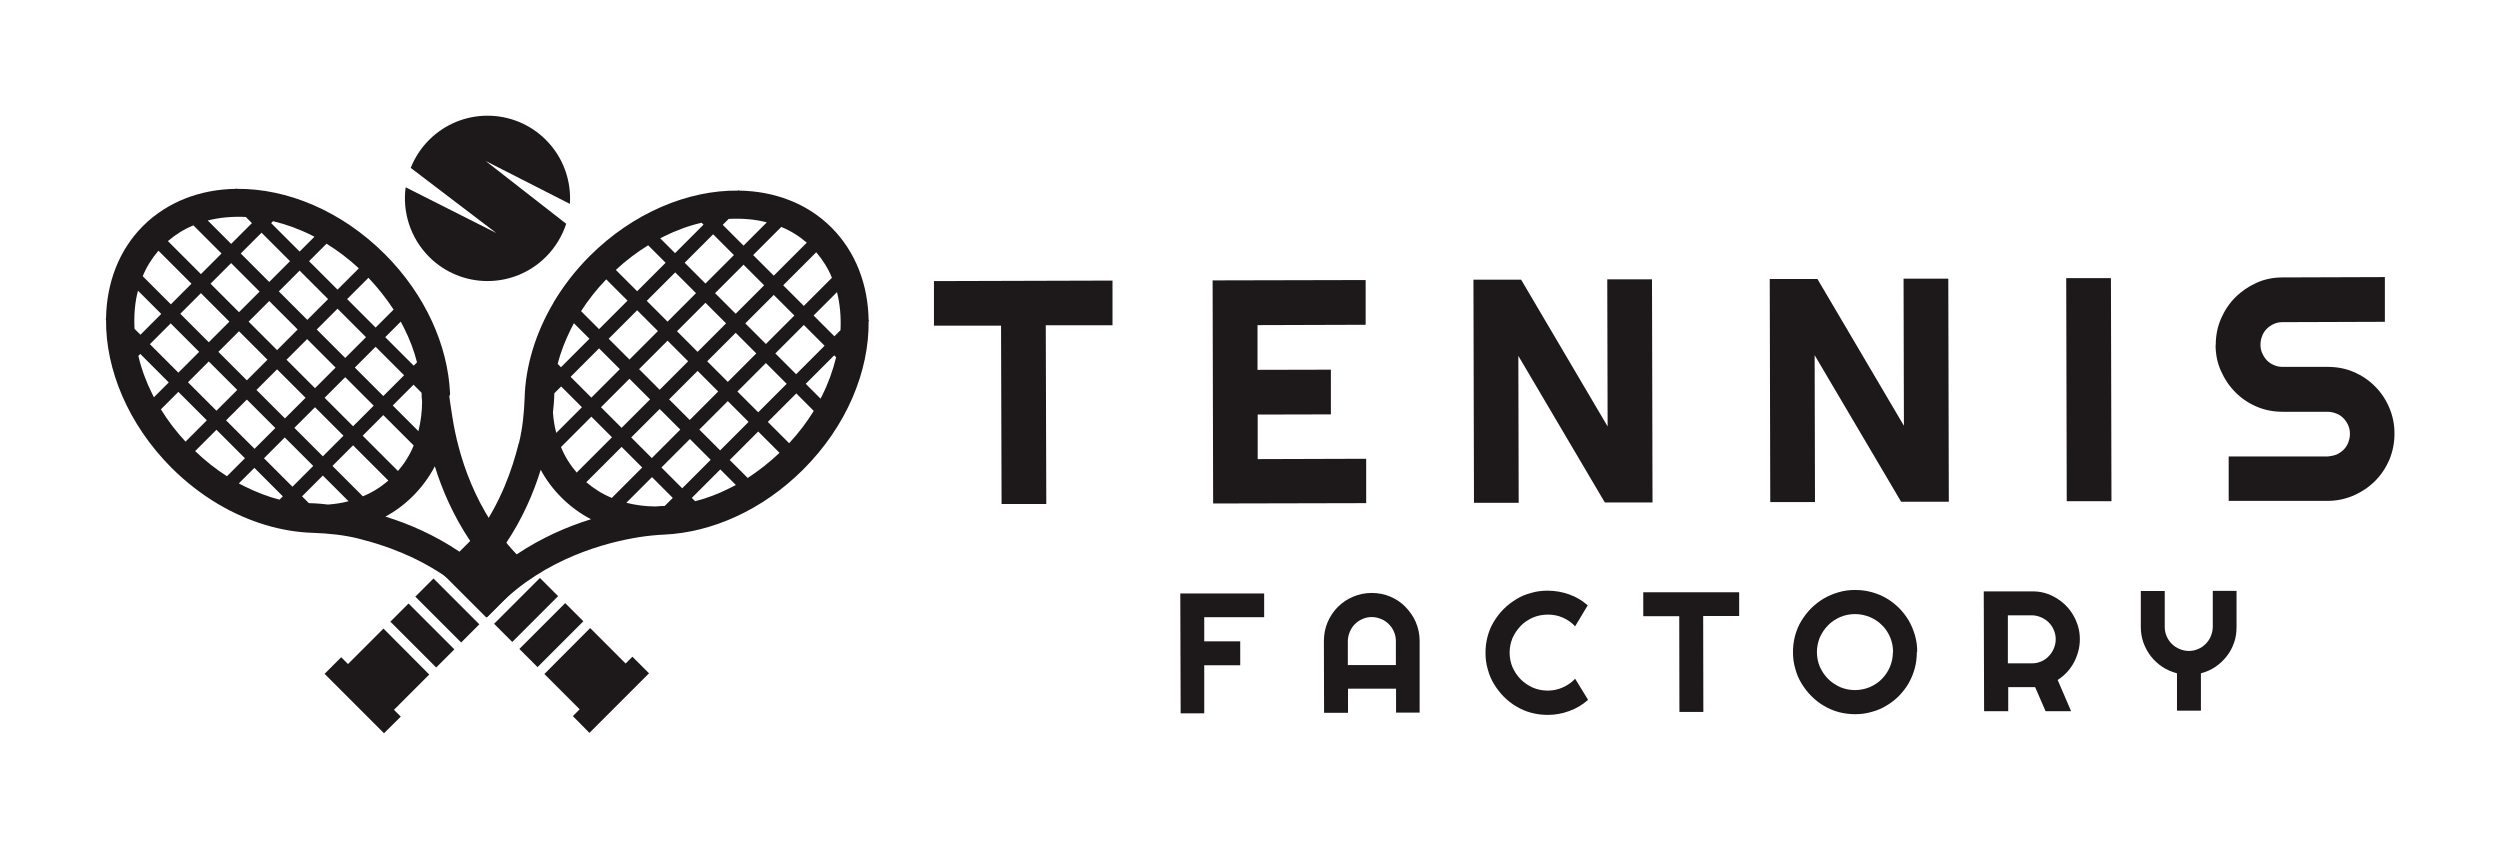
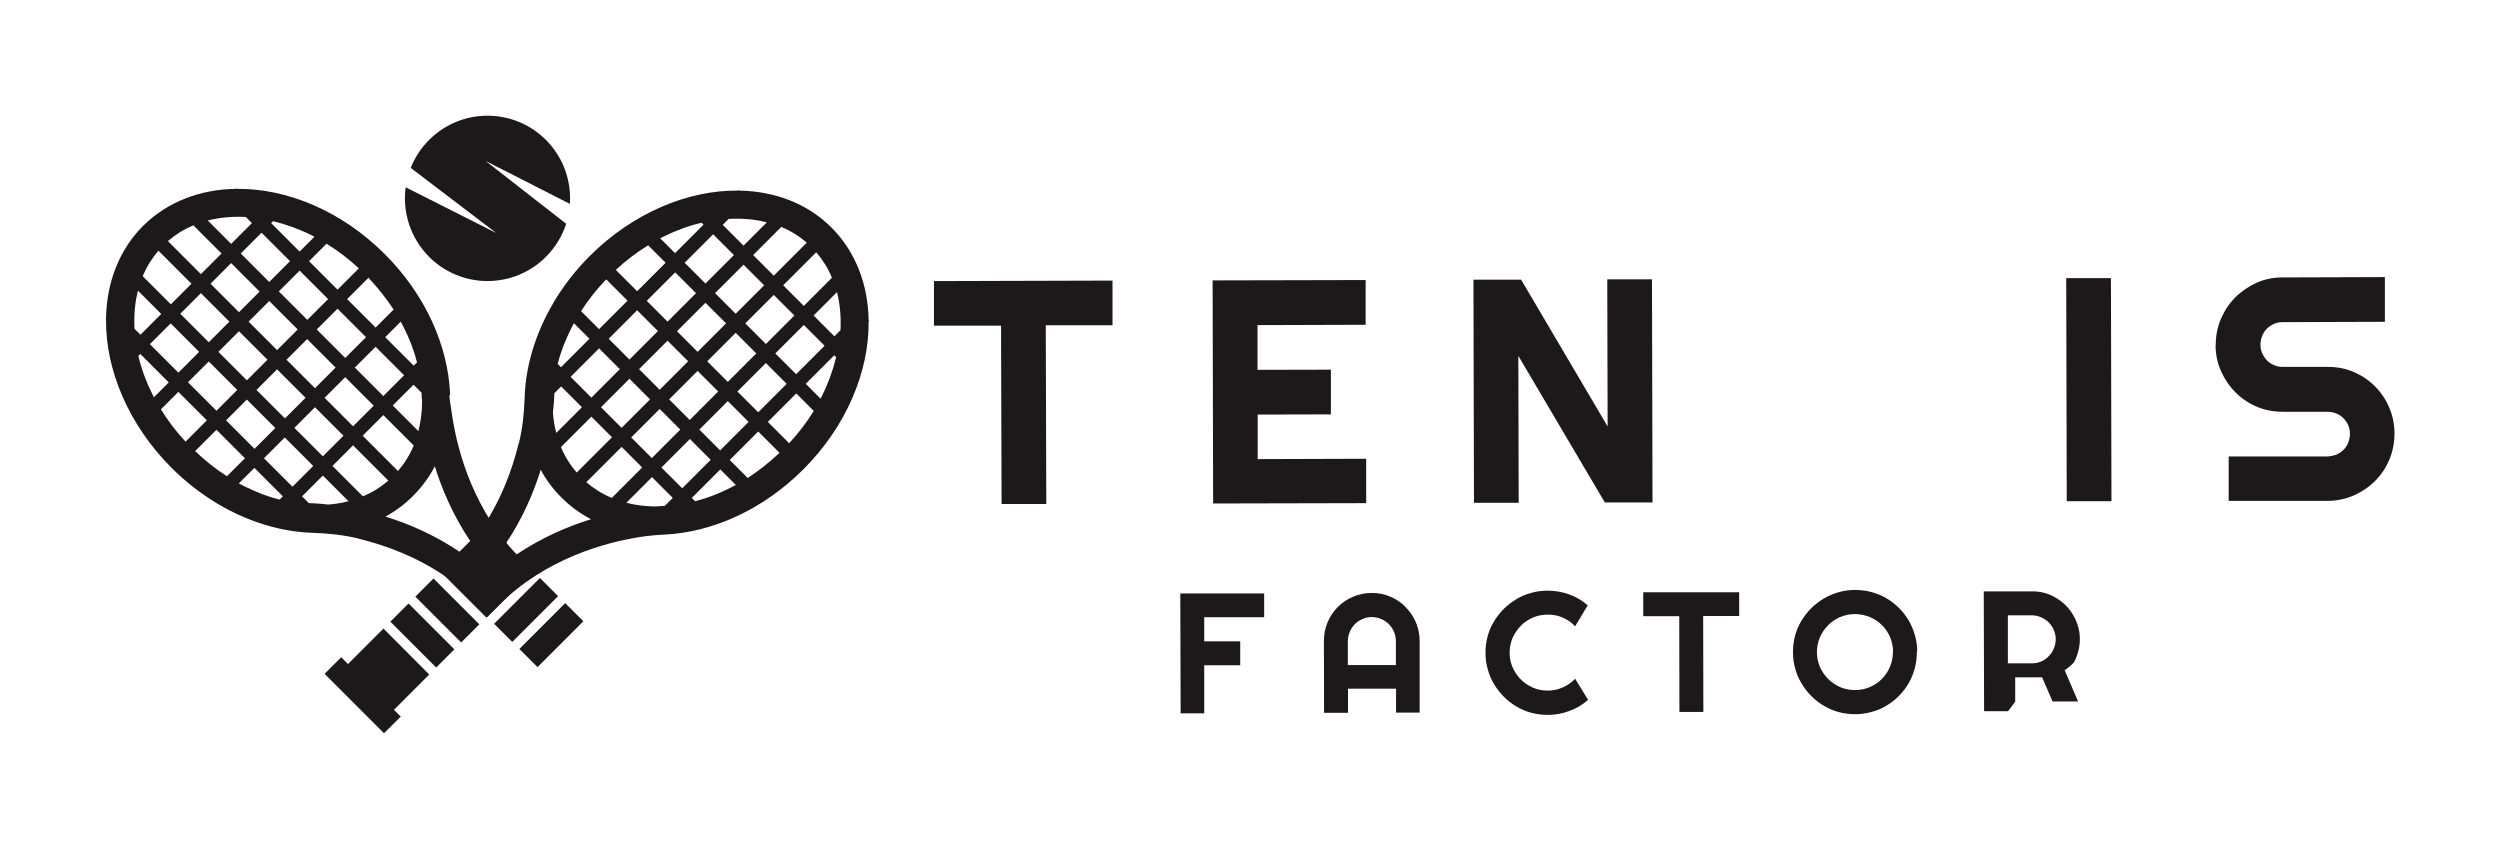
<svg xmlns="http://www.w3.org/2000/svg" id="Layer_1" version="1.1" viewBox="0 0 1431 486">
  <defs>
    <style>
      .st0 {
        fill: #1d1819;
      }
    </style>
  </defs>
  <g>
    <g>
      <path class="st0" d="M296.9,253.8c-3.7,15.1-10.5,34.1-23.2,51.8l-21.6,21.6,26.3,26.3,7.1-7.1h0c26.7-26.7,61-35.9,80.7-39,4.7-.7,9.4-1.2,14.2-1.4,27.1-1.3,56.1-14,79.4-37.3,24.9-24.9,37.7-56.2,37.4-84.8l.3-.3-.3-.3c-.3-20.2-7.3-39-21.2-53-13.9-13.9-32.7-20.9-53-21.2l-.3-.3-.3.3c-28.5-.3-59.9,12.6-84.8,37.4-8.3,8.3-15.2,17.3-20.8,26.7h0c0,0,0,.1,0,.1-10.4,17.6-16,36.5-16.5,54.4-.3,8.8-1.2,17.6-3.3,26.1ZM397.9,286.9l-1.9-1.9,16.3-16.3,8.9,8.9c-1.1.6-2.3,1.2-3.5,1.8-6.5,3.3-13.1,5.8-19.8,7.5ZM380.5,289.6c-1.2,0-2.9.1-5.2.3-5.9,0-11.5-.8-16.8-2.1l14.7-14.7,11.9,11.9-4.6,4.6ZM378.6,267.6l16.3-16.3,11.9,11.9-16.3,16.3-11.9-11.9ZM373.1,262.2l-11.8-11.8,16.3-16.3,11.8,11.8-16.3,16.3ZM400.3,245.9l16.3-16.3,11.9,11.9-16.3,16.3-11.9-11.9ZM394.8,240.4l-11.8-11.8,16.3-16.3,11.8,11.8-16.3,16.3ZM404.8,206.8l16.3-16.3,11.8,11.8-16.3,16.3-11.8-11.8ZM399.3,201.4l-11.8-11.8,16.3-16.3,11.8,11.8-16.3,16.3ZM393.9,206.8l-16.3,16.3-11.8-11.8,16.3-16.3,11.8,11.8ZM372.1,228.6l-16.3,16.3-11.8-11.8,16.3-16.3,11.8,11.8ZM350.3,250.3l-20.2,20.2c-3.7-4.3-6.8-9.2-9-14.6l17.4-17.4,11.8,11.8ZM355.8,255.8l11.8,11.8-17.4,17.4c-5.4-2.2-10.3-5.3-14.6-9l20.2-20.2ZM417.7,263.3l16.3-16.3,12.2,12.2c-5.7,5.4-11.8,10.2-18.2,14.4l-10.3-10.3ZM451.7,253.7l-12.2-12.2,16.3-16.3,10,10c-4,6.5-8.7,12.7-14.1,18.5ZM434,236l-11.9-11.9,16.3-16.3,11.9,11.9-16.3,16.3ZM443.8,202.3l16.3-16.3,11.9,11.9-16.3,16.3-11.9-11.9ZM438.4,196.9l-11.8-11.8,16.3-16.3,11.8,11.8-16.3,16.3ZM448.3,163.3l18.9-18.9c3.7,4.3,6.8,9.2,9,14.6l-16.1,16.1-11.8-11.8ZM442.9,157.8l-11.8-11.8,16.1-16.1c5.4,2.2,10.3,5.3,14.6,9l-18.9,18.9ZM437.4,163.3l-16.3,16.3-11.8-11.8,16.3-16.3,11.8,11.8ZM403.8,162.3l-11.9-11.9,16.3-16.3,11.9,11.9-16.3,16.3ZM398.4,167.8l-16.3,16.3-11.9-11.9,16.3-16.3,11.9,11.9ZM364.7,166.7l-12.2-12.2c5.8-5.4,12-10.1,18.5-14.1l10,10-16.3,16.3ZM359.2,172.1l-16.3,16.3-10.3-10.3c4.1-6.4,8.9-12.5,14.4-18.2l12.2,12.2ZM364.7,177.6l11.9,11.9-16.3,16.3-11.9-11.9,16.3-16.3ZM354.8,211.3l-16.3,16.3-11.9-11.9,16.3-16.3,11.9,11.9ZM333.1,233.1l-14.7,14.7c-1-3.7-1.6-7.6-1.9-11.7.7-6,.8-9.9.8-11l3.9-3.9,11.9,11.9ZM295.5,317.4l-6.1-6.1c9.7-14.4,16-29.1,20.1-42.4,3.1,5.8,7.1,11.1,11.9,15.9,5,5,10.7,9.2,16.9,12.4-13.3,4.1-28.2,10.5-42.7,20.2ZM469.7,228.2l-8.5-8.5,16.3-16.3,1.1,1.1c-1.8,7.4-4.4,14.7-8,21.9-.3.6-.6,1.2-.9,1.8ZM481,189.1l-3.4,3.4-11.9-11.9,13.4-13.4c1.7,6.8,2.4,14.1,2,21.9ZM439,127.2l-13.4,13.4-11.9-11.9,3.4-3.4c7.7-.4,15.1.2,21.9,2ZM401.6,127.5l1.1,1.1-16.3,16.3-8.5-8.5c.6-.3,1.2-.6,1.8-.9,7.2-3.6,14.5-6.3,21.9-8ZM337.4,193.9l-16.3,16.3-1.9-1.9c1.7-6.7,4.3-13.3,7.5-19.8.6-1.2,1.2-2.3,1.8-3.5l8.9,8.9Z" />
      <rect class="st0" x="248.7" y="330.9" width="14.7" height="37.1" transform="translate(-172.1 283.4) rotate(-45)" />
      <rect class="st0" x="234.4" y="345.2" width="14.7" height="37.1" transform="translate(-186.4 277.5) rotate(-45)" />
      <polygon class="st0" points="245.7 386.1 219.5 359.8 199.2 380.1 195.3 376.2 185.8 385.7 219.8 419.7 229.4 410.2 225.5 406.3 245.7 386.1" />
    </g>
    <g>
      <path class="st0" d="M205.5,308.4c15.1,3.7,34.1,10.5,51.8,23.2l21.6,21.6,26.3-26.3-7.1-7.1h0c-26.8-26.8-36-61-39.1-80.7s-1.2-9.4-1.4-14.2c-1.3-27.1-14-56.1-37.3-79.4-24.9-24.9-56.2-37.7-84.8-37.4l-.3-.3-.3.3c-20.2.3-39,7.3-53,21.2-13.9,13.9-20.9,32.7-21.2,53l-.3.3.3.3c-.3,28.5,12.6,59.9,37.4,84.8,8.3,8.3,17.3,15.2,26.7,20.8h0c0,0,0,0,0,0,17.6,10.4,36.5,16,54.4,16.5,8.8.3,17.6,1.2,26.1,3.3ZM238.7,207.4l-1.9,1.9-16.3-16.3,8.9-8.9c.6,1.1,1.2,2.3,1.8,3.5,3.3,6.5,5.8,13.1,7.5,19.8ZM241.3,224.8c0,1.2.1,2.9.3,5.2,0,5.9-.8,11.5-2.1,16.8l-14.7-14.7,11.9-11.9,4.6,4.6ZM219.4,226.7l-16.3-16.3,11.9-11.9,16.3,16.3-11.9,11.9ZM213.9,232.2l-11.8,11.8-16.3-16.3,11.8-11.8,16.3,16.3ZM197.6,204.9l-16.3-16.3,11.9-11.9,16.3,16.3-11.9,11.9ZM192.1,210.4l-11.8,11.8-16.3-16.3,11.8-11.8,16.3,16.3ZM158.6,200.4l-16.3-16.3,11.8-11.8,16.3,16.3-11.8,11.8ZM153.1,205.9l-11.8,11.8-16.3-16.3,11.8-11.8,16.3,16.3ZM158.6,211.4l16.3,16.3-11.8,11.8-16.3-16.3,11.8-11.8ZM180.3,233.1l16.3,16.3-11.8,11.8-16.3-16.3,11.8-11.8ZM202.1,254.9l20.2,20.2c-4.3,3.7-9.2,6.8-14.6,9l-17.4-17.4,11.8-11.8ZM207.6,249.4l11.8-11.8,17.4,17.4c-2.2,5.4-5.3,10.3-9,14.6l-20.2-20.2ZM215,187.5l-16.3-16.3,12.2-12.2c5.4,5.7,10.2,11.8,14.4,18.2l-10.3,10.3ZM205.4,153.6l-12.2,12.2-16.3-16.3,10-10c6.5,4,12.7,8.7,18.5,14.1ZM187.8,171.2l-11.9,11.9-16.3-16.3,11.9-11.9,16.3,16.3ZM154.1,161.4l-16.3-16.3,11.9-11.9,16.3,16.3-11.9,11.9ZM148.6,166.9l-11.8,11.8-16.3-16.3,11.8-11.8,16.3,16.3ZM115,156.9l-18.9-18.9c4.3-3.7,9.2-6.8,14.6-9l16.1,16.1-11.8,11.8ZM109.6,162.4l-11.8,11.8-16.1-16.1c2.2-5.4,5.3-10.3,9-14.6l18.9,18.9ZM115,167.8l16.3,16.3-11.8,11.8-16.3-16.3,11.8-11.8ZM114,201.4l-11.9,11.9-16.3-16.3,11.9-11.9,16.3,16.3ZM119.5,206.9l16.3,16.3-11.9,11.9-16.3-16.3,11.9-11.9ZM118.4,240.6l-12.2,12.2c-5.4-5.8-10.1-12-14.1-18.5l10-10,16.3,16.3ZM123.9,246l16.3,16.3-10.3,10.3c-6.4-4.1-12.5-8.9-18.2-14.4l12.2-12.2ZM129.4,240.6l11.9-11.9,16.3,16.3-11.9,11.9-16.3-16.3ZM163,250.4l16.3,16.3-11.9,11.9-16.3-16.3,11.9-11.9ZM184.8,272.2l14.7,14.7c-3.7,1-7.6,1.6-11.7,1.9-6-.7-9.9-.8-11-.8l-3.9-3.9,11.9-11.9ZM269.1,309.7l-6.1,6.1c-14.4-9.7-29.1-16-42.4-20.1,5.8-3.1,11.1-7.1,15.9-11.9s9.2-10.7,12.4-16.9c4.1,13.3,10.5,28.2,20.2,42.7ZM180,135.5l-8.5,8.5-16.3-16.3,1.1-1.1c7.4,1.8,14.7,4.4,21.9,8,.6.3,1.2.6,1.8.9ZM140.8,124.3l3.4,3.4-11.9,11.9-13.4-13.4c6.8-1.7,14.1-2.4,21.9-2ZM78.9,166.3l13.4,13.4-11.9,11.9-3.4-3.4c-.4-7.7.2-15.1,2-21.9ZM79.2,203.7l1.1-1.1,16.3,16.3-8.5,8.5c-.3-.6-.6-1.2-.9-1.8-3.6-7.2-6.3-14.5-8-21.9ZM145.6,267.8l16.3,16.3-1.9,1.9c-6.7-1.7-13.3-4.3-19.8-7.5-1.2-.6-2.3-1.2-3.5-1.8l8.9-8.9Z" />
      <rect class="st0" x="282.6" y="341.8" width="37.1" height="14.7" transform="translate(-158.7 315.2) rotate(-45)" />
      <rect class="st0" x="297" y="356.2" width="37.1" height="14.7" transform="translate(-164.6 329.6) rotate(-45)" />
-       <polygon class="st0" points="337.8 359.5 311.6 385.8 331.8 406 327.9 409.9 337.4 419.5 371.5 385.4 362 375.9 358.1 379.8 337.8 359.5" />
    </g>
    <path class="st0" d="M277.7,92l48.5,24.7c.9-13.1-3.7-26.6-13.7-36.6-18.5-18.5-48.4-18.5-66.9,0-4.7,4.7-8.2,10.2-10.5,16l49,37.3-51.9-26.2c-1.9,14.1,2.6,28.9,13.4,39.8,18.5,18.5,48.4,18.5,66.9,0,5.5-5.5,9.3-12,11.6-18.9l-46.3-36.1Z" />
  </g>
  <g>
    <path class="st0" d="M598.8,288.5h-25.5c0,0-.3-102.1-.3-102.1h-38.4c0,0,0-25.5,0-25.5l102.2-.3v25.6c0,0-38.2,0-38.2,0l.3,102.2Z" />
    <path class="st0" d="M782,288l-87.6.2-.3-127.7,87.6-.2v25.6c0,0-61.9.2-61.9.2v25.6c0,0,42-.1,42-.1v25.6c0,0-41.9.1-41.9.1v25.5c0,0,62.1-.2,62.1-.2v25.6Z" />
    <path class="st0" d="M945.9,287.6h-27.3c0,0-49.5-83.9-49.5-83.9l.2,84.1h-25.6c0,0-.3-127.7-.3-127.7h27.3c0,0,49.5,84,49.5,84l-.2-84.2h25.6c0,0,.3,127.7.3,127.7Z" />
-     <path class="st0" d="M1115.5,287.2h-27.3c0,0-49.5-83.9-49.5-83.9l.2,84.1h-25.6c0,0-.3-127.7-.3-127.7h27.3c0,0,49.5,84,49.5,84l-.2-84.2h25.6c0,0,.3,127.7.3,127.7Z" />
    <path class="st0" d="M1208.6,286.9h-25.6c0,0-.3-127.7-.3-127.7h25.6c0,0,.3,127.7.3,127.7Z" />
    <path class="st0" d="M1268.3,197.3c0-5.3,1-10.2,3-14.9,2-4.6,4.7-8.7,8.2-12.2,3.5-3.5,7.5-6.2,12.1-8.3s9.6-3.1,14.9-3.1l58.6-.2v25.6c0,0-58.5.2-58.5.2-1.8,0-3.4.3-5,1-1.5.7-2.9,1.6-4,2.7-1.2,1.2-2.1,2.5-2.7,4.1-.6,1.5-1,3.2-1,5,0,1.8.3,3.5,1,5,.7,1.6,1.6,2.9,2.7,4.1,1.2,1.2,2.5,2.1,4.1,2.7,1.5.7,3.2,1,5,1h25.6c5.3,0,10.3.9,14.9,2.9,4.7,2,8.7,4.7,12.2,8.2s6.2,7.5,8.2,12.2c2,4.7,3,9.6,3,14.9,0,5.3-1,10.2-2.9,14.9-2,4.6-4.7,8.7-8.2,12.2-3.5,3.5-7.5,6.2-12.2,8.3-4.7,2-9.6,3.1-14.9,3.1h-56.7c0,.1,0-25.4,0-25.4h56.7c1.8-.2,3.4-.5,5-1.1,1.5-.7,2.9-1.6,4-2.7,1.2-1.2,2.1-2.5,2.7-4.1.6-1.5,1-3.2,1-5,0-1.8-.3-3.4-1-5-.7-1.5-1.6-2.9-2.7-4-1.2-1.2-2.5-2.1-4.1-2.7-1.5-.6-3.2-1-5-1h-25.6c-5.3,0-10.2-.9-14.9-2.9s-8.7-4.7-12.2-8.2c-3.5-3.5-6.2-7.5-8.3-12.2s-3.1-9.6-3.1-14.9Z" />
  </g>
  <g>
    <path class="st0" d="M689.5,408.3h-13.7s-.2-68.6-.2-68.6h48c0-.1,0,13.6,0,13.6h-34.3c0,0,0,13.8,0,13.8h20.6c0,0,0,13.7,0,13.7h-20.6c0,0,0,27.5,0,27.5Z" />
    <path class="st0" d="M812.8,407.9h-13.7s0-13.7,0-13.7h-27.5c0,0,0,13.8,0,13.8h-13.7s-.1-41.1-.1-41.1c0-3.8.7-7.4,2.1-10.7,1.4-3.3,3.4-6.3,5.8-8.7,2.5-2.5,5.4-4.5,8.7-5.9,3.3-1.4,6.9-2.2,10.7-2.2s7.4.7,10.7,2.1c3.3,1.4,6.3,3.4,8.7,5.9s4.5,5.4,5.9,8.7c1.4,3.3,2.2,6.9,2.2,10.7v41.1ZM799,380.6v-13.7c0-1.9-.4-3.7-1.1-5.3-.7-1.7-1.7-3.1-3-4.4-1.2-1.2-2.7-2.2-4.4-2.9-1.7-.7-3.5-1.1-5.3-1.1-1.9,0-3.7.4-5.3,1.1-1.7.7-3.1,1.7-4.4,3-1.2,1.2-2.2,2.7-2.9,4.4-.7,1.7-1.1,3.5-1.1,5.3v13.7s27.5,0,27.5,0Z" />
    <path class="st0" d="M908.9,400.7c-3.2,2.8-6.7,4.9-10.7,6.3-4,1.5-8,2.2-12.3,2.2-3.3,0-6.4-.4-9.4-1.2-3-.8-5.8-2-8.5-3.6-2.6-1.5-5-3.4-7.2-5.6-2.2-2.2-4-4.6-5.6-7.2s-2.8-5.4-3.6-8.5c-.9-3-1.3-6.1-1.3-9.4,0-3.3.4-6.4,1.2-9.4.8-3,2-5.9,3.6-8.5s3.4-5,5.6-7.2c2.2-2.2,4.6-4,7.2-5.6,2.6-1.6,5.4-2.8,8.5-3.6,3-.9,6.1-1.3,9.4-1.3,4.2,0,8.3.7,12.3,2.1,4,1.4,7.5,3.5,10.7,6.3l-7.2,12c-2-2.2-4.4-3.8-7.1-5-2.7-1.2-5.6-1.7-8.6-1.7-3,0-5.9.6-8.5,1.7-2.6,1.2-5,2.7-6.9,4.7s-3.5,4.3-4.7,6.9c-1.1,2.7-1.7,5.5-1.7,8.5,0,3,.6,5.8,1.7,8.4,1.2,2.6,2.7,4.9,4.7,6.9s4.3,3.5,6.9,4.7c2.6,1.1,5.5,1.7,8.5,1.7,3,0,5.9-.6,8.6-1.8,2.7-1.2,5.1-2.8,7.1-5l7.3,11.9Z" />
    <path class="st0" d="M975,407.5h-13.7s-.1-54.8-.1-54.8h-20.6c0,0,0-13.7,0-13.7h54.9c0-.1,0,13.6,0,13.6h-20.6c0,0,.1,54.9.1,54.9Z" />
    <path class="st0" d="M1097.2,373.2c0,3.3-.4,6.4-1.2,9.4-.8,3-2,5.8-3.5,8.5-1.5,2.6-3.4,5-5.5,7.2-2.2,2.2-4.5,4-7.2,5.6-2.6,1.6-5.4,2.8-8.5,3.6-3,.9-6.2,1.3-9.4,1.3s-6.4-.4-9.4-1.2c-3-.8-5.8-2-8.5-3.6-2.6-1.5-5-3.4-7.2-5.6-2.2-2.2-4-4.6-5.6-7.2s-2.8-5.4-3.6-8.5c-.9-3-1.3-6.1-1.3-9.4,0-3.3.4-6.4,1.2-9.4.8-3,2-5.9,3.6-8.5s3.4-5,5.6-7.2c2.2-2.2,4.6-4,7.2-5.6,2.6-1.5,5.4-2.7,8.5-3.6s6.1-1.3,9.4-1.3,6.4.4,9.4,1.2c3,.8,5.9,2,8.5,3.5,2.6,1.5,5,3.4,7.2,5.5,2.2,2.2,4,4.6,5.6,7.2,1.5,2.6,2.7,5.4,3.6,8.5.9,3,1.3,6.2,1.3,9.4ZM1083.6,373.2c0-3-.6-5.8-1.7-8.5-1.2-2.7-2.7-5-4.7-6.9-2-2-4.3-3.5-6.9-4.6-2.7-1.1-5.5-1.7-8.5-1.7-3,0-5.9.6-8.5,1.7-2.6,1.2-5,2.7-6.9,4.7-2,2-3.5,4.3-4.7,6.9-1.1,2.7-1.7,5.5-1.7,8.5,0,3,.6,5.8,1.7,8.4,1.2,2.6,2.7,4.9,4.7,6.9,2,2,4.3,3.5,6.9,4.7,2.6,1.1,5.5,1.7,8.5,1.7,3,0,5.8-.6,8.5-1.7,2.7-1.2,5-2.7,6.9-4.7,2-2,3.5-4.3,4.6-6.9,1.1-2.6,1.7-5.5,1.7-8.4Z" />
-     <path class="st0" d="M1149.4,407.1h-13.7s-.2-68.6-.2-68.6h27.5c2.5,0,4.9.2,7.3.9,2.3.6,4.5,1.6,6.5,2.8s3.9,2.6,5.6,4.3c1.7,1.7,3.1,3.5,4.3,5.6,1.2,2,2.1,4.2,2.8,6.5.7,2.3,1,4.8,1,7.3,0,2.4-.3,4.7-.9,6.9-.6,2.2-1.4,4.4-2.5,6.4s-2.4,3.9-4,5.6c-1.6,1.7-3.4,3.2-5.3,4.4l7.7,17.9h-14.6s-6-13.8-6-13.8h-15.4c0,.1,0,13.9,0,13.9ZM1149.3,352.2v27.5c0,0,13.8,0,13.8,0,1.9,0,3.7-.4,5.3-1.1,1.7-.7,3.1-1.7,4.3-3,1.2-1.2,2.2-2.7,2.9-4.4.7-1.7,1.1-3.5,1.1-5.3s-.4-3.7-1.1-5.3c-.7-1.7-1.7-3.1-3-4.4-1.2-1.2-2.7-2.2-4.4-2.9s-3.4-1.1-5.3-1.1h-13.7Z" />
-     <path class="st0" d="M1259.8,406.8h-13.7s0-21.4,0-21.4c-3-.8-5.8-2-8.4-3.7-2.5-1.7-4.7-3.7-6.5-6-1.8-2.3-3.2-4.9-4.3-7.8-1-2.9-1.5-5.9-1.5-9v-20.6c0,0,13.7,0,13.7,0v20.6c0,1.9.4,3.7,1.1,5.3.7,1.7,1.7,3.1,3,4.4,1.2,1.2,2.7,2.2,4.4,2.9,1.7.7,3.5,1.1,5.3,1.1,1.9,0,3.7-.4,5.3-1.1,1.7-.7,3.1-1.7,4.4-3,1.2-1.2,2.2-2.7,2.9-4.4.7-1.7,1.1-3.5,1.1-5.3v-20.6c0,0,13.6,0,13.6,0v20.6c0,3.2-.4,6.2-1.4,9-1,2.9-2.4,5.5-4.2,7.8-1.8,2.3-4,4.4-6.5,6.1-2.5,1.7-5.3,2.9-8.3,3.7v21.5Z" />
+     <path class="st0" d="M1149.4,407.1h-13.7s-.2-68.6-.2-68.6h27.5c2.5,0,4.9.2,7.3.9,2.3.6,4.5,1.6,6.5,2.8s3.9,2.6,5.6,4.3c1.7,1.7,3.1,3.5,4.3,5.6,1.2,2,2.1,4.2,2.8,6.5.7,2.3,1,4.8,1,7.3,0,2.4-.3,4.7-.9,6.9-.6,2.2-1.4,4.4-2.5,6.4c-1.6,1.7-3.4,3.2-5.3,4.4l7.7,17.9h-14.6s-6-13.8-6-13.8h-15.4c0,.1,0,13.9,0,13.9ZM1149.3,352.2v27.5c0,0,13.8,0,13.8,0,1.9,0,3.7-.4,5.3-1.1,1.7-.7,3.1-1.7,4.3-3,1.2-1.2,2.2-2.7,2.9-4.4.7-1.7,1.1-3.5,1.1-5.3s-.4-3.7-1.1-5.3c-.7-1.7-1.7-3.1-3-4.4-1.2-1.2-2.7-2.2-4.4-2.9s-3.4-1.1-5.3-1.1h-13.7Z" />
  </g>
</svg>